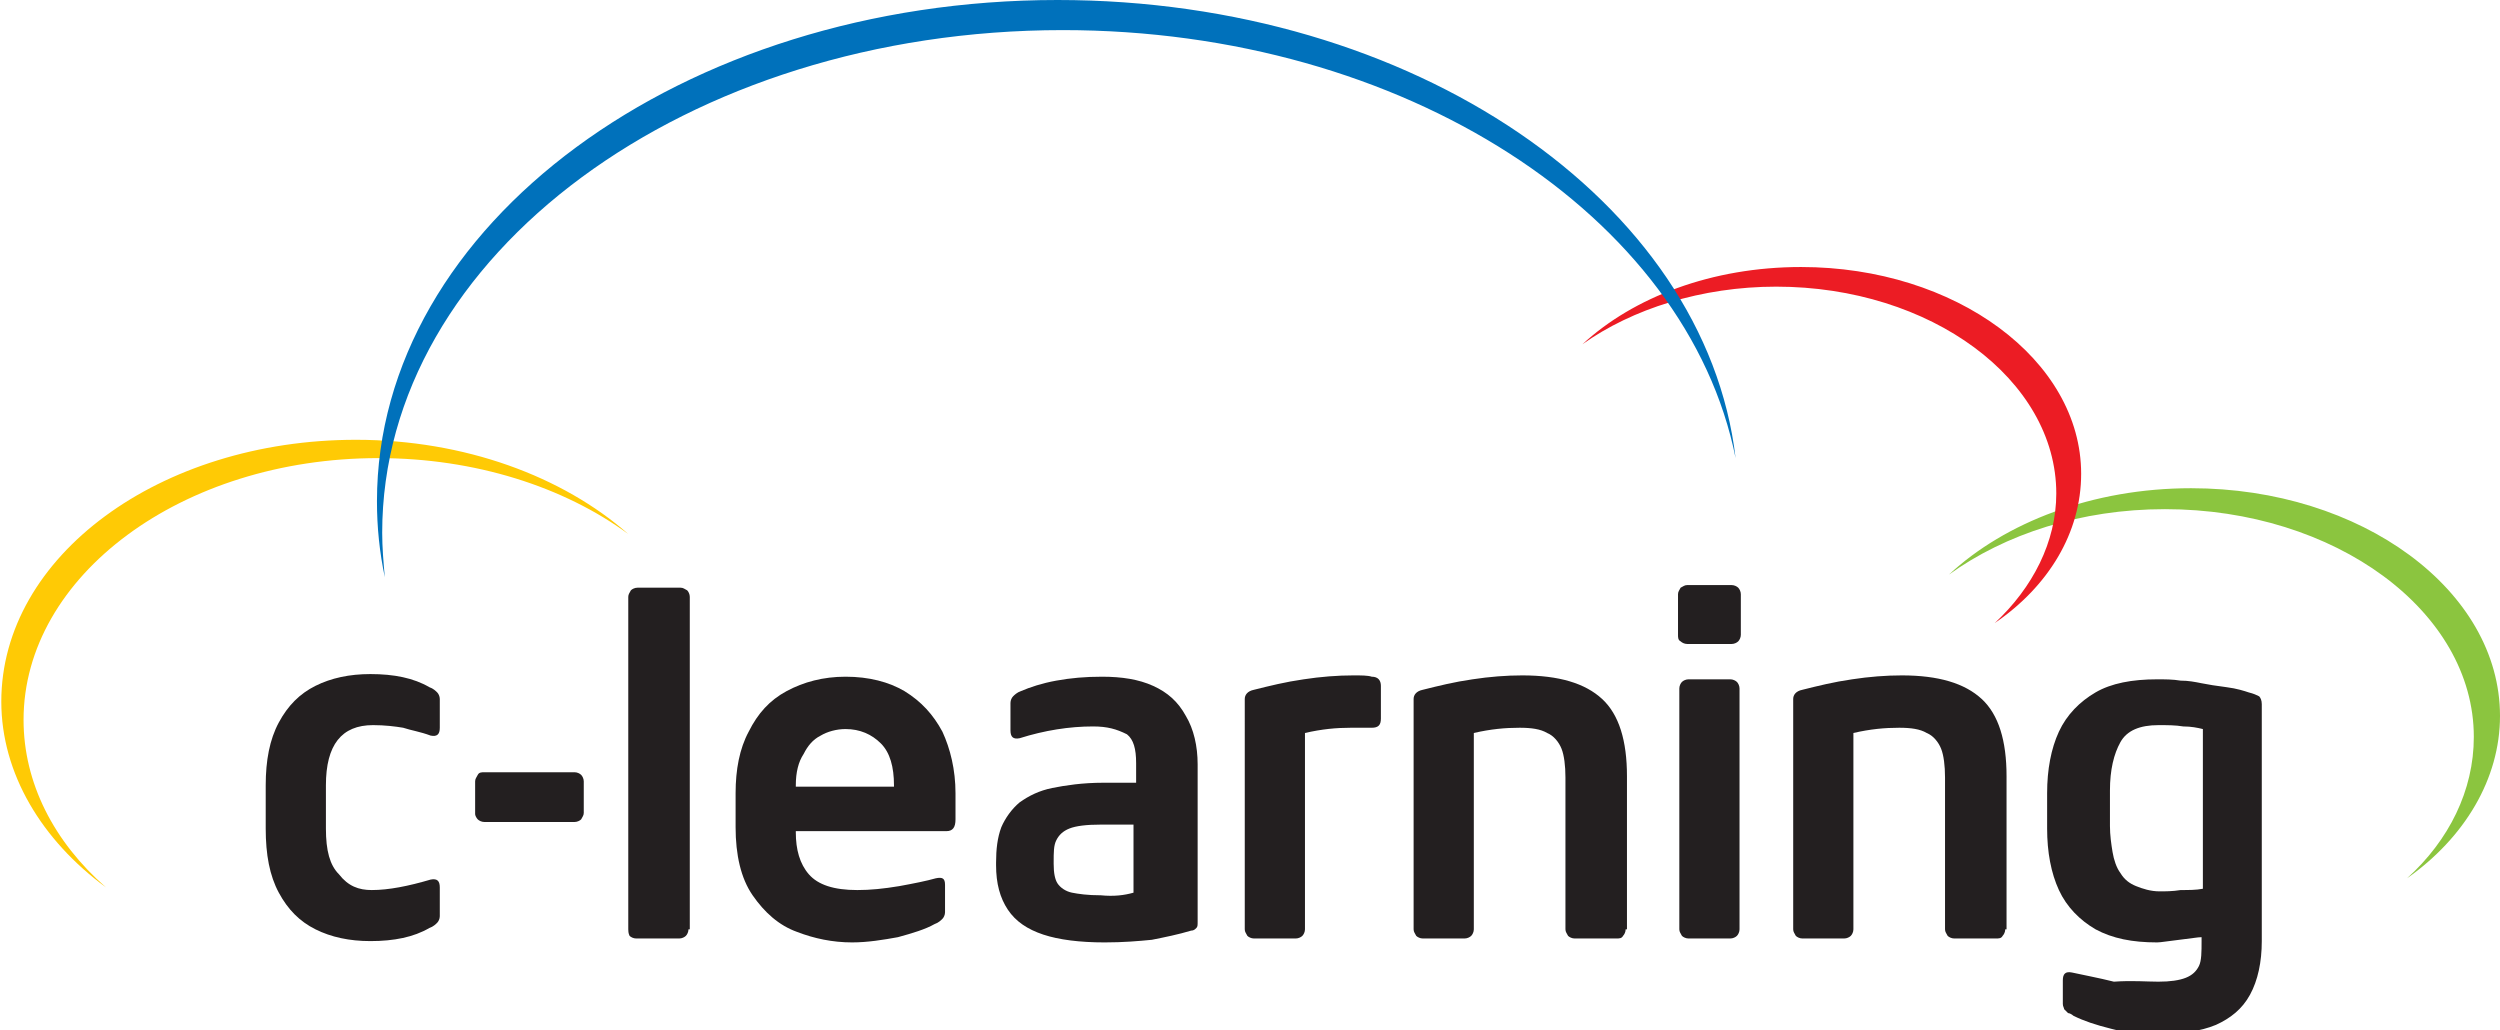
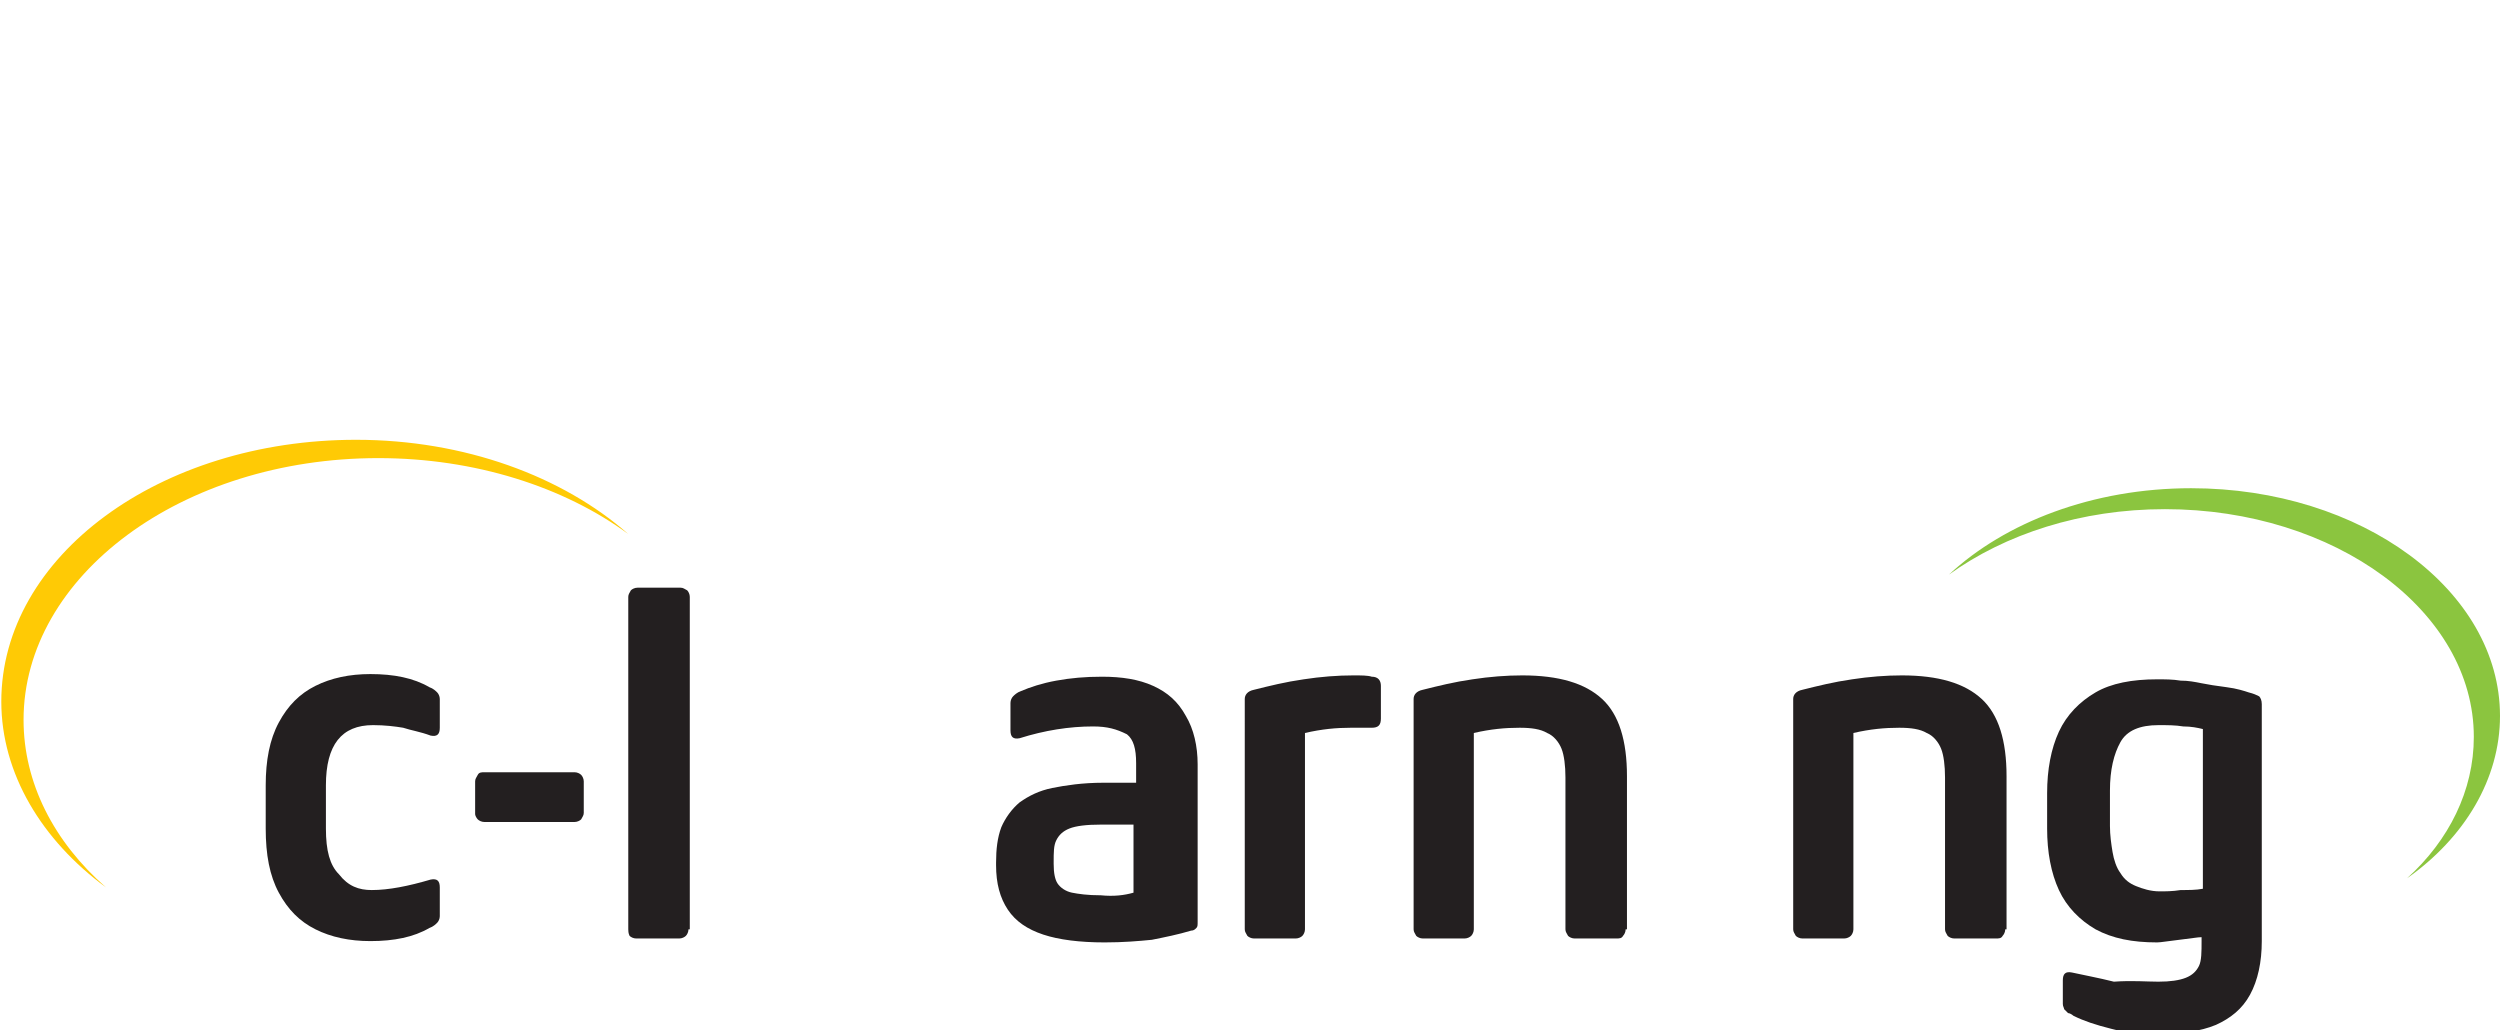
<svg xmlns="http://www.w3.org/2000/svg" version="1.0" id="Layer_1" x="0px" y="0px" viewBox="0 0 191 78.7" style="enable-background:new 0 0 191 78.7;" xml:space="preserve">
  <style type="text/css">
	.st0{fill:#8BC53F;}
	.st1{fill:#EC1C24;}
	.st2{fill:#FFCA05;}
	.st3{fill:#0071BB;}
	.st4{fill:#231F20;}
</style>
  <g>
    <g>
      <path class="st0" d="M191,54.7c0-9.6-10.6-17.4-23.6-17.4c-7.5,0-14.2,2.6-18.5,6.6c4.3-3.1,10.1-5,16.5-5    c13,0,23.6,7.8,23.6,17.4c0,4.1-1.9,7.9-5.1,10.8C188.3,64,191,59.5,191,54.7z" />
    </g>
    <g>
-       <path class="st1" d="M159,36.2c0-8.7-9.6-15.8-21.4-15.8c-6.8,0-12.8,2.3-16.7,5.9c3.8-2.7,9.1-4.4,14.8-4.4    c11.8,0,21.4,7.1,21.4,15.8c0,3.7-1.8,7.2-4.7,9.9C156.5,44.8,159,40.7,159,36.2z" />
-     </g>
+       </g>
    <g>
      <path class="st2" d="M1.8,55c0-11,12.1-20,27.1-20c7.4,0,14.2,2.2,19.1,5.8c-5-4.4-12.5-7.2-20.8-7.2c-15,0-27.1,8.9-27.1,20    c0,5.5,3.1,10.6,8,14.2C4.1,64.3,1.8,59.8,1.8,55z" />
    </g>
    <g>
-       <path class="st3" d="M81.2,2.3c26.1,0,47.7,14.2,51.4,32.7C130.3,15.4,108,0,80.8,0c-28.7,0-52,17.2-52,38.3c0,2,0.2,3.9,0.6,5.8    c-0.1-1.1-0.2-2.3-0.2-3.4C29.2,19.5,52.5,2.3,81.2,2.3z" />
-     </g>
+       </g>
    <g>
      <path class="st4" d="M28.4,68c1.3,0,2.8-0.3,4.5-0.8c0.5-0.1,0.7,0.1,0.7,0.6v2.2c0,0.2-0.1,0.4-0.2,0.5c-0.1,0.1-0.3,0.3-0.6,0.4    c-1.2,0.7-2.7,1-4.5,1c-1.6,0-3-0.3-4.2-0.9c-1.2-0.6-2.1-1.5-2.8-2.8c-0.7-1.3-1-2.9-1-4.9v-3.3c0-1.9,0.3-3.5,1-4.8    c0.7-1.3,1.6-2.2,2.8-2.8c1.2-0.6,2.6-0.9,4.2-0.9c1.8,0,3.3,0.3,4.5,1c0.3,0.1,0.5,0.3,0.6,0.4c0.1,0.1,0.2,0.3,0.2,0.5v2.2    c0,0.5-0.2,0.7-0.7,0.6c-0.8-0.3-1.5-0.4-2.1-0.6c-0.6-0.1-1.4-0.2-2.3-0.2c-2.4,0-3.6,1.5-3.6,4.6v3.3c0,1.7,0.3,2.8,1,3.5    C26.6,67.7,27.4,68,28.4,68z" />
      <path class="st4" d="M44.6,62.1c0,0.2-0.1,0.3-0.2,0.5c-0.1,0.1-0.3,0.2-0.5,0.2H37c-0.2,0-0.4-0.1-0.5-0.2    c-0.1-0.1-0.2-0.3-0.2-0.4v-2.5c0-0.2,0.1-0.3,0.2-0.5C36.6,59,36.8,59,37,59h6.9c0.2,0,0.4,0.1,0.5,0.2c0.1,0.1,0.2,0.3,0.2,0.5    V62.1z" />
      <path class="st4" d="M52.6,71c0,0.2-0.1,0.4-0.2,0.5c-0.1,0.1-0.3,0.2-0.5,0.2h-3.3c-0.2,0-0.4-0.1-0.5-0.2C48,71.3,48,71.1,48,71    V45.6c0-0.2,0.1-0.3,0.2-0.5c0.1-0.1,0.3-0.2,0.5-0.2h3.3c0.2,0,0.3,0.1,0.5,0.2c0.1,0.1,0.2,0.3,0.2,0.5V71z" />
-       <path class="st4" d="M65.1,72c-1.5,0-2.9-0.3-4.2-0.8c-1.4-0.5-2.5-1.5-3.4-2.8c-0.9-1.3-1.3-3.1-1.3-5.2v-2.6    c0-1.8,0.3-3.4,1-4.7c0.7-1.4,1.6-2.4,2.9-3.1c1.3-0.7,2.8-1.1,4.5-1.1c1.8,0,3.3,0.4,4.5,1.1c1.3,0.8,2.2,1.8,2.9,3.1    c0.6,1.3,1,2.9,1,4.7v2c0,0.6-0.2,0.9-0.7,0.9H60.8v0.1c0,1.3,0.3,2.4,1,3.2c0.7,0.8,1.9,1.2,3.7,1.2c1,0,2-0.1,3.2-0.3    c1.1-0.2,2.1-0.4,2.8-0.6c0.5-0.1,0.7,0,0.7,0.5v2.1c0,0.2-0.1,0.4-0.2,0.5c-0.1,0.1-0.3,0.3-0.6,0.4c-0.7,0.4-1.7,0.7-2.8,1    C67.5,71.8,66.3,72,65.1,72z M68.3,60.1V60c0-1.4-0.3-2.5-1-3.2c-0.7-0.7-1.6-1.1-2.7-1.1c-0.7,0-1.4,0.2-1.9,0.5    c-0.6,0.3-1,0.8-1.3,1.4C61,58.2,60.8,59,60.8,60v0.1H68.3z" />
      <path class="st4" d="M83.5,55.5c-1.8,0-3.7,0.3-5.6,0.9c-0.5,0.1-0.7-0.1-0.7-0.6v-2.1c0-0.2,0.1-0.4,0.2-0.5    c0.1-0.1,0.3-0.3,0.6-0.4c0.7-0.3,1.6-0.6,2.7-0.8c1.1-0.2,2.2-0.3,3.5-0.3c1.5,0,2.8,0.2,3.9,0.7c1.1,0.5,1.9,1.2,2.5,2.3    c0.6,1,0.9,2.3,0.9,3.7v12c0,0.3,0,0.4-0.1,0.5c-0.1,0.1-0.2,0.2-0.4,0.2c-1,0.3-2,0.5-3,0.7c-1,0.1-2.2,0.2-3.6,0.2    c-1.9,0-3.5-0.2-4.7-0.6c-1.2-0.4-2.1-1-2.7-1.9c-0.6-0.9-0.9-2-0.9-3.4v-0.2c0-1,0.1-1.9,0.4-2.7c0.3-0.7,0.8-1.4,1.4-1.9    c0.7-0.5,1.5-0.9,2.5-1.1c1-0.2,2.3-0.4,3.9-0.4h2.5v-1.5c0-1.1-0.2-1.8-0.7-2.2C85.3,55.7,84.6,55.5,83.5,55.5z M86.6,68.2V63    h-2.5c-1.1,0-1.9,0.1-2.4,0.3c-0.5,0.2-0.8,0.5-1,0.9c-0.2,0.4-0.2,0.9-0.2,1.7V66c0,0.7,0.1,1.2,0.3,1.5c0.2,0.3,0.6,0.6,1.1,0.7    c0.5,0.1,1.2,0.2,2.2,0.2C85.1,68.5,85.9,68.4,86.6,68.2z" />
      <path class="st4" d="M104.8,55.6c-0.2,0-0.5,0-0.7,0c-0.2,0-0.5,0-0.9,0c-1.1,0-2.2,0.1-3.5,0.4v15c0,0.2-0.1,0.4-0.2,0.5    c-0.1,0.1-0.3,0.2-0.5,0.2h-3.2c-0.2,0-0.4-0.1-0.5-0.2c-0.1-0.2-0.2-0.3-0.2-0.5V53.4c0-0.3,0.2-0.6,0.7-0.7    c1.2-0.3,2.4-0.6,3.8-0.8c1.3-0.2,2.6-0.3,3.8-0.3c0.6,0,1.1,0,1.4,0.1c0.5,0,0.7,0.3,0.7,0.7v2.5    C105.5,55.4,105.3,55.6,104.8,55.6z" />
      <path class="st4" d="M124.2,71c0,0.2-0.1,0.4-0.2,0.5c-0.1,0.2-0.3,0.2-0.5,0.2h-3.2c-0.2,0-0.4-0.1-0.5-0.2    c-0.1-0.2-0.2-0.3-0.2-0.5V59.4c0-0.9-0.1-1.7-0.3-2.2c-0.2-0.5-0.6-1-1.1-1.2c-0.5-0.3-1.2-0.4-2.1-0.4c-1.1,0-2.2,0.1-3.5,0.4    v15c0,0.2-0.1,0.4-0.2,0.5c-0.1,0.1-0.3,0.2-0.5,0.2h-3.2c-0.2,0-0.4-0.1-0.5-0.2c-0.1-0.2-0.2-0.3-0.2-0.5V53.4    c0-0.3,0.2-0.6,0.7-0.7c1.2-0.3,2.4-0.6,3.8-0.8c1.3-0.2,2.6-0.3,3.8-0.3c2.8,0,4.8,0.6,6.1,1.8c1.3,1.2,1.9,3.2,1.9,5.9V71z" />
-       <path class="st4" d="M133,48.5c0,0.2-0.1,0.4-0.2,0.5c-0.1,0.1-0.3,0.2-0.5,0.2h-3.4c-0.2,0-0.4-0.1-0.5-0.2    c-0.2-0.1-0.2-0.3-0.2-0.5v-3.1c0-0.2,0.1-0.3,0.2-0.5c0.2-0.1,0.3-0.2,0.5-0.2h3.4c0.2,0,0.4,0.1,0.5,0.2    c0.1,0.1,0.2,0.3,0.2,0.5V48.5z M132.9,71c0,0.2-0.1,0.4-0.2,0.5c-0.1,0.1-0.3,0.2-0.5,0.2h-3.2c-0.2,0-0.4-0.1-0.5-0.2    c-0.1-0.2-0.2-0.3-0.2-0.5V52.6c0-0.2,0.1-0.4,0.2-0.5c0.1-0.1,0.3-0.2,0.5-0.2h3.2c0.2,0,0.4,0.1,0.5,0.2    c0.1,0.1,0.2,0.3,0.2,0.5V71z" />
      <path class="st4" d="M153.2,71c0,0.2-0.1,0.4-0.2,0.5c-0.1,0.2-0.3,0.2-0.5,0.2h-3.2c-0.2,0-0.4-0.1-0.5-0.2    c-0.1-0.2-0.2-0.3-0.2-0.5V59.4c0-0.9-0.1-1.7-0.3-2.2c-0.2-0.5-0.6-1-1.1-1.2c-0.5-0.3-1.2-0.4-2.1-0.4c-1.1,0-2.2,0.1-3.5,0.4    v15c0,0.2-0.1,0.4-0.2,0.5c-0.1,0.1-0.3,0.2-0.5,0.2h-3.2c-0.2,0-0.4-0.1-0.5-0.2c-0.1-0.2-0.2-0.3-0.2-0.5V53.4    c0-0.3,0.2-0.6,0.7-0.7c1.2-0.3,2.4-0.6,3.8-0.8c1.3-0.2,2.6-0.3,3.8-0.3c2.8,0,4.8,0.6,6.1,1.8c1.3,1.2,1.9,3.2,1.9,5.9V71z" />
      <path class="st4" d="M164.9,75c0.9,0,1.6-0.1,2.1-0.3c0.5-0.2,0.8-0.5,1-0.9c0.2-0.4,0.2-1.1,0.2-1.9v-0.3c-0.3,0-0.8,0.1-1.7,0.2    c-0.9,0.1-1.4,0.2-1.7,0.2c-1.9,0-3.4-0.3-4.7-1c-1.2-0.7-2.2-1.7-2.8-3c-0.6-1.3-0.9-2.9-0.9-4.7v-2.7c0-1.8,0.3-3.4,0.9-4.7    c0.6-1.3,1.6-2.3,2.8-3c1.2-0.7,2.8-1,4.7-1c0.6,0,1.2,0,1.8,0.1c0.6,0,1.1,0.1,1.6,0.2c0.5,0.1,1.1,0.2,1.9,0.3    c0.8,0.1,1.4,0.3,1.7,0.4c0.4,0.1,0.6,0.2,0.8,0.3c0.1,0.1,0.2,0.3,0.2,0.6v18.1c0,1.6-0.3,3-0.9,4.1c-0.6,1.1-1.5,1.8-2.6,2.3    c-1.2,0.5-2.7,0.7-4.5,0.7c-1.2,0-2.4-0.1-3.5-0.4c-1.2-0.3-2.1-0.6-2.9-1c-0.1-0.1-0.3-0.2-0.4-0.2c-0.1-0.1-0.2-0.2-0.3-0.3    c0-0.1-0.1-0.2-0.1-0.4v-1.8c0-0.5,0.2-0.7,0.7-0.6c0.9,0.2,2,0.4,3.2,0.7C162.9,74.9,164,75,164.9,75z M168.3,67.9V55.7    c-0.4-0.1-0.9-0.2-1.5-0.2c-0.6-0.1-1.2-0.1-1.9-0.1c-1.4,0-2.4,0.4-2.9,1.3c-0.5,0.9-0.8,2.1-0.8,3.7v2.7c0,0.7,0.1,1.4,0.2,2    c0.1,0.6,0.3,1.2,0.6,1.6c0.3,0.5,0.7,0.8,1.2,1c0.5,0.2,1.1,0.4,1.8,0.4c0.4,0,1,0,1.6-0.1C167.2,68,167.8,68,168.3,67.9z" />
    </g>
  </g>
</svg>